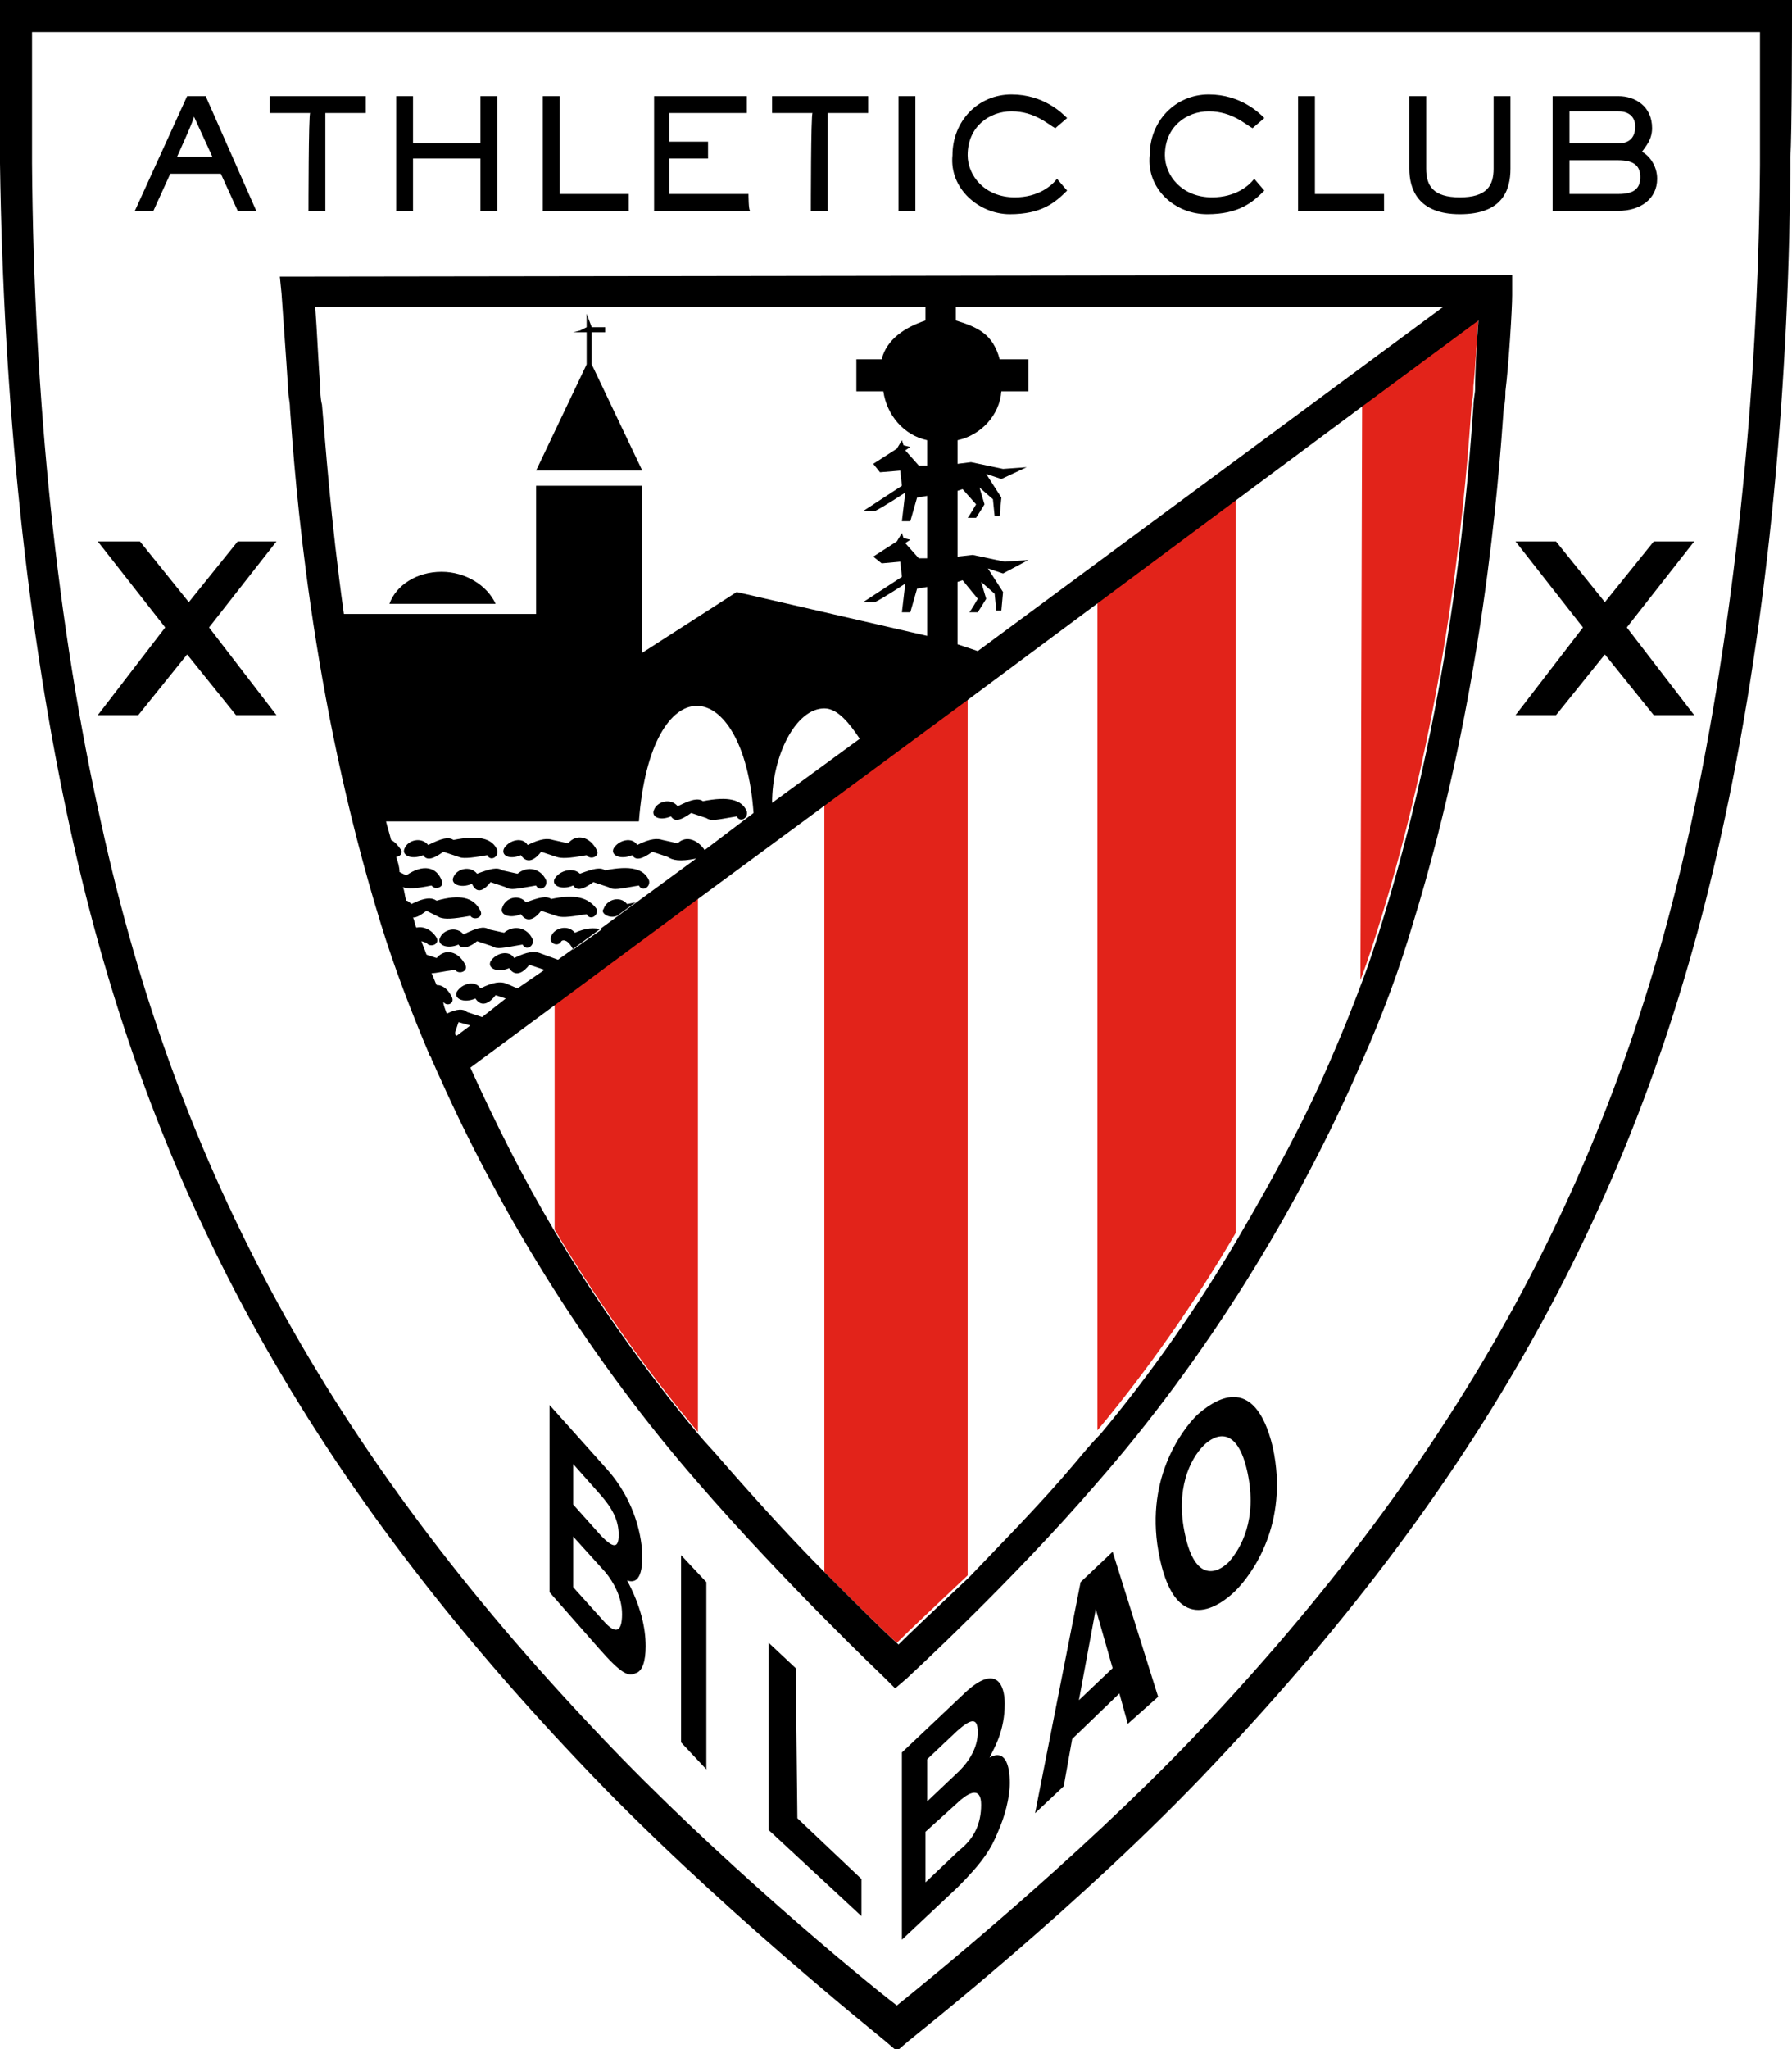
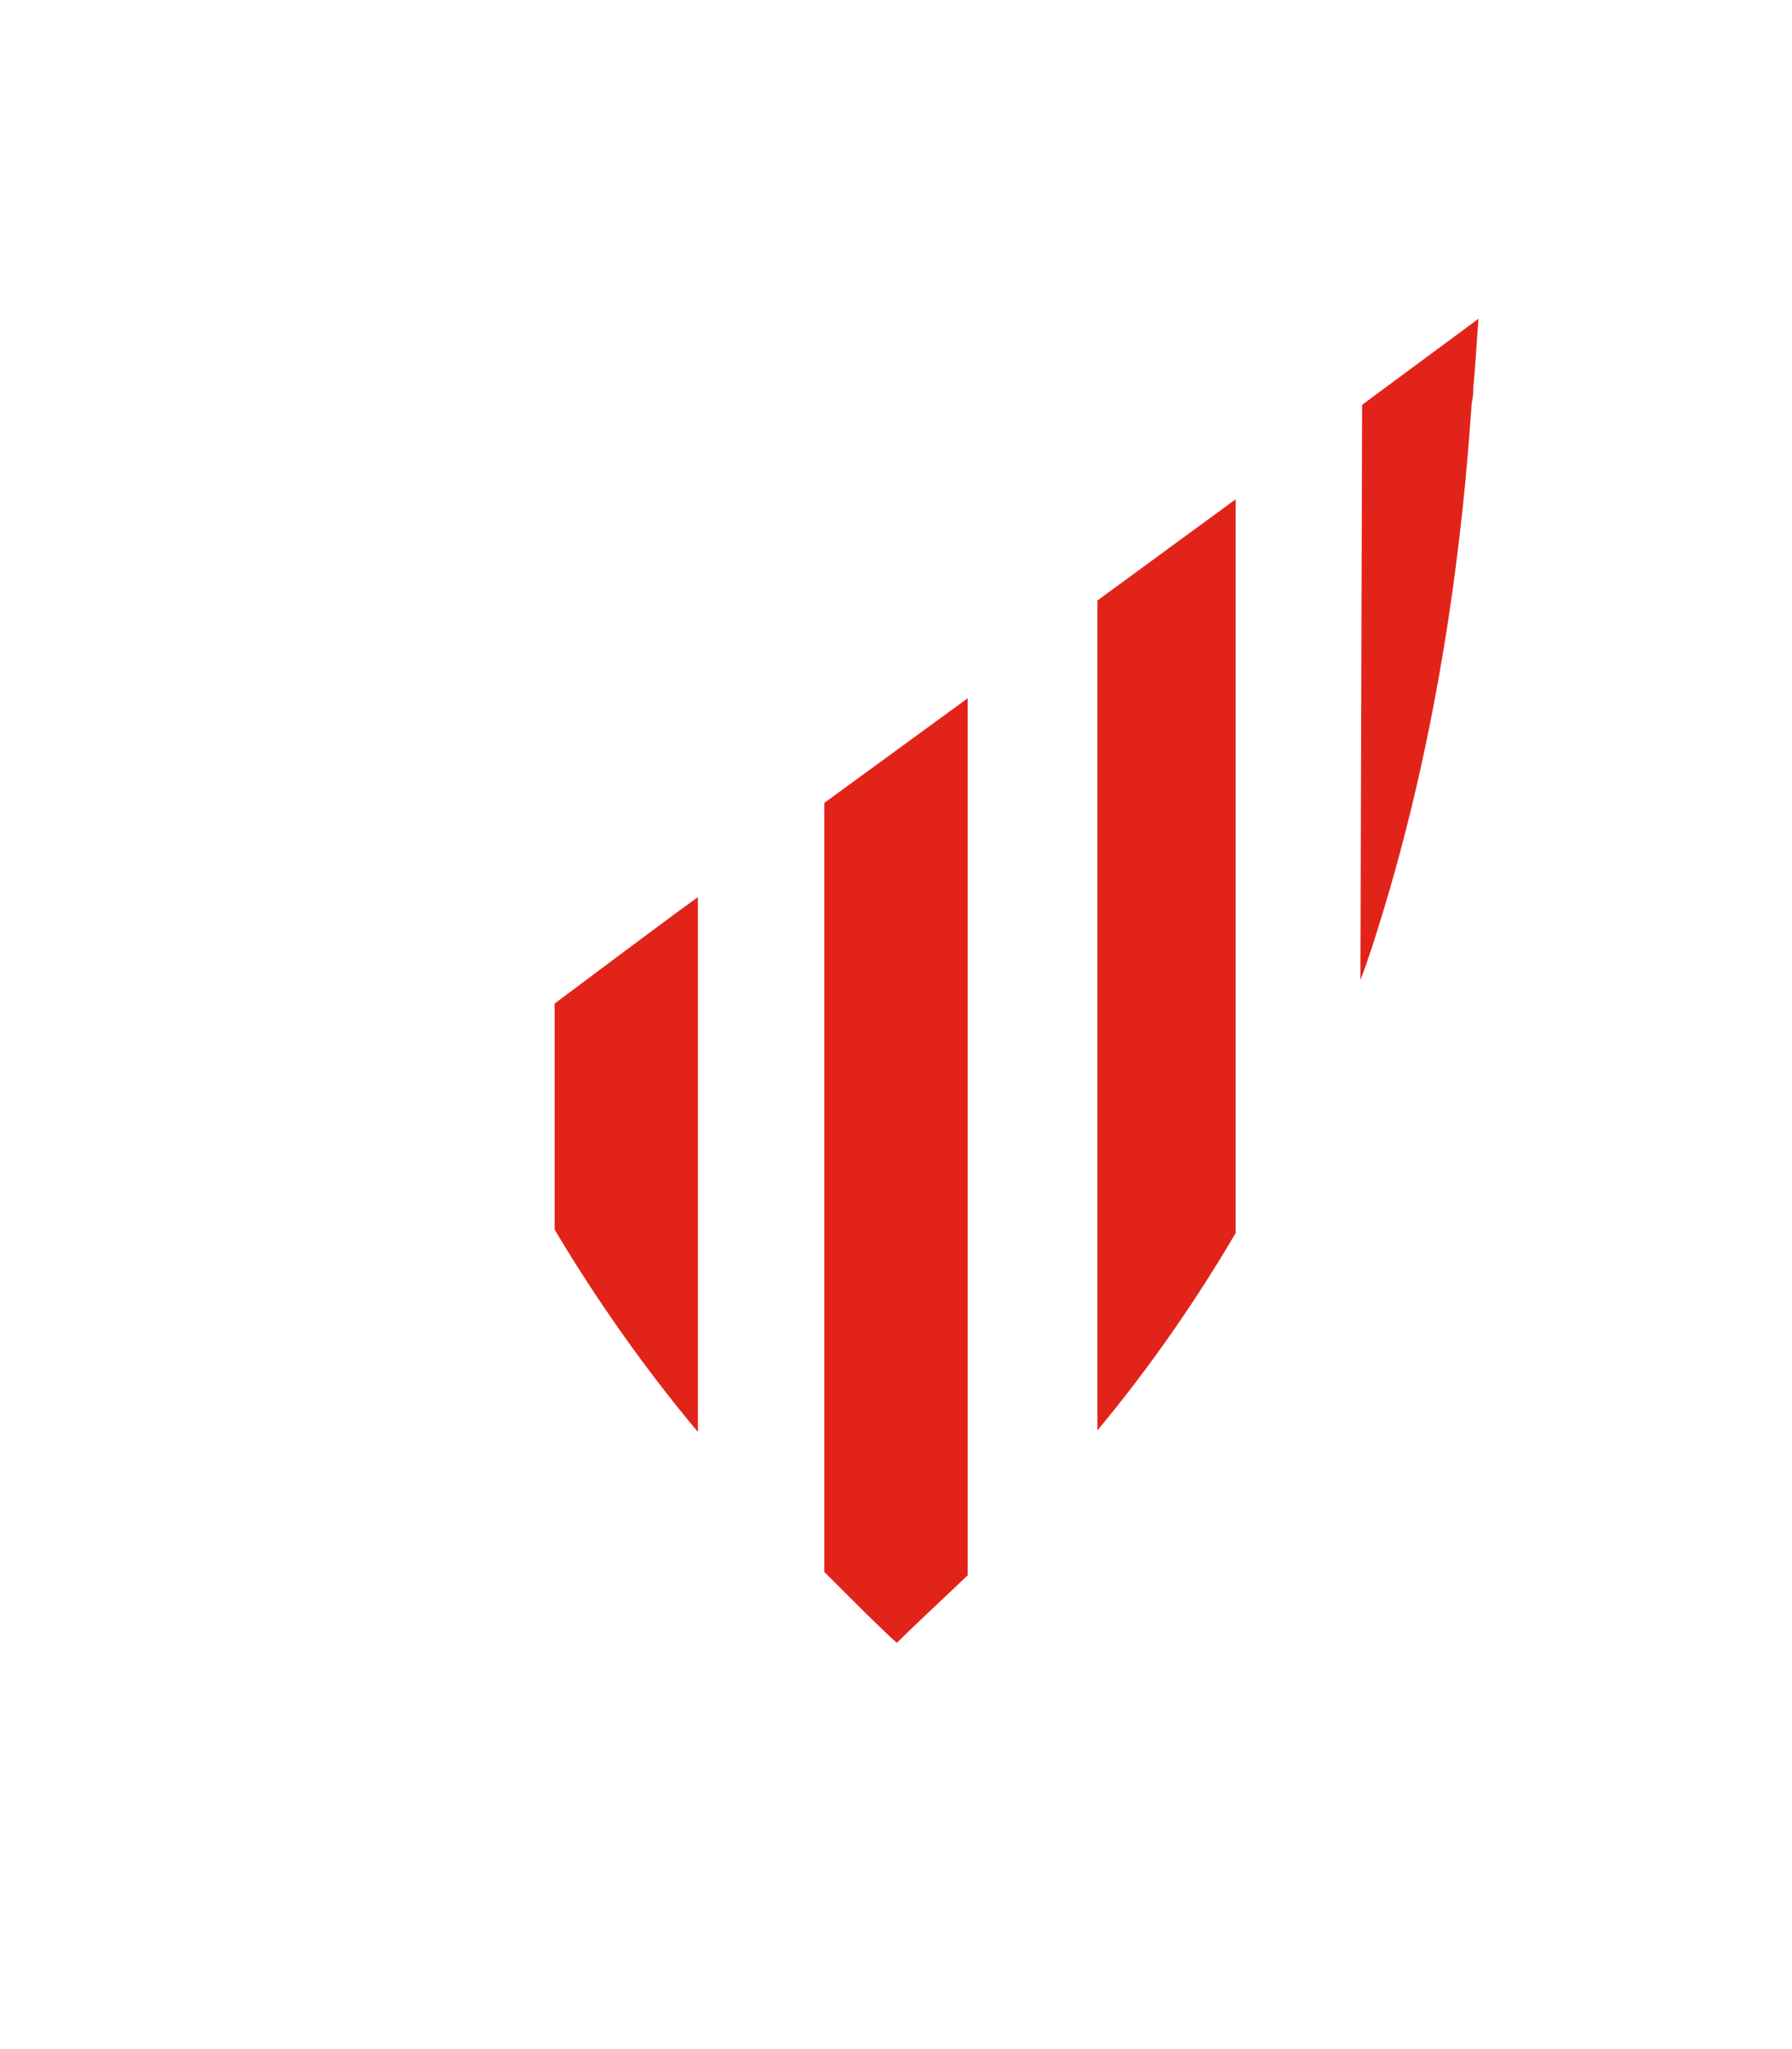
<svg xmlns="http://www.w3.org/2000/svg" version="1.1" id="Layer_1" x="0px" y="0px" viewBox="0 0 106.3 121.5" style="enable-background:new 0 0 106.3 121.5;" xml:space="preserve">
  <style type="text/css">
  .st0{fill:#E2231A;}
 </style>
  <g>
    <path class="st0" d="M82,54.2c-0.4,1.3-0.8,2.6-1.3,3.9l0.1-34.1l6.9-5.1c-0.1,1.3-0.2,3.1-0.3,4c0,0.2,0,0.6-0.1,1   C87,28.2,86.1,40.8,82,54.2z M65.1,35.6v49.2c3-3.6,5.8-7.6,8.2-11.7V29.6L65.1,35.6z M48.9,47.6v45.6c1.9,1.9,3.4,3.4,4.3,4.2   c0.8-0.8,2.3-2.2,4.2-4v-52L48.9,47.6z M32.9,59.5v13.4c2.5,4.2,5.4,8.3,8.5,12V53.2C41.3,53.2,32.9,59.5,32.9,59.5z">
  </path>
-     <path d="M29.9,50.3c0.3-0.5,1.1-0.7,1.4-0.2c0.8-0.4,1.2-0.4,1.5-0.3l0.9,0.2c0.5-0.6,1.3-0.4,1.7,0.4c0.2,0.4-0.4,0.6-0.6,0.3   c-1.1,0.2-1.5,0.2-1.8,0.1l-0.9-0.3c-0.3,0.4-0.8,0.8-1.2,0.2C30.2,51,29.7,50.7,29.9,50.3z M32.9,52.1c-0.2,0.4,0.4,0.7,1.1,0.4   c0.2,0.3,0.5,0.3,1.2-0.2l0.9,0.3c0.3,0.2,0.6,0.1,1.8-0.1c0.2,0.4,0.7,0.1,0.6-0.3c-0.3-0.7-1.1-0.9-2.6-0.6   c-0.3-0.2-0.7-0.1-1.5,0.2C34,51.4,33.2,51.6,32.9,52.1z M28.9,50.7c0.2,0.4,0.7,0.1,0.6-0.3c-0.3-0.7-1.1-0.9-2.6-0.6   c-0.3-0.2-0.7-0.1-1.5,0.3c-0.4-0.5-1.2-0.3-1.4,0.2c-0.2,0.4,0.4,0.7,1.1,0.4c0.2,0.3,0.5,0.3,1.2-0.2l0.9,0.3   C27.4,50.9,27.8,50.9,28.9,50.7z M32.7,53.3c-0.3-0.2-0.7-0.1-1.5,0.2c-0.4-0.5-1.2-0.3-1.4,0.3c-0.2,0.4,0.4,0.7,1.1,0.4   c0.4,0.6,0.9,0.2,1.2-0.2l0.9,0.3c0.3,0.1,0.6,0.1,1.8-0.1c0.2,0.4,0.7,0.1,0.6-0.3C34.9,53.2,34.1,53,32.7,53.3z M39.8,48.4   c0.2,0.3,0.5,0.3,1.2-0.2l0.9,0.3c0.3,0.2,0.6,0.1,1.8-0.1c0.2,0.4,0.7,0.1,0.6-0.3c-0.3-0.7-1.1-0.9-2.6-0.6   c-0.3-0.2-0.7-0.1-1.5,0.3c-0.4-0.5-1.2-0.3-1.4,0.2C38.6,48.4,39.1,48.7,39.8,48.4z M29.1,52.3l0.9,0.3c0.3,0.2,0.6,0.1,1.8-0.1   c0.2,0.4,0.7,0.1,0.6-0.3c-0.3-0.7-1.1-0.9-1.7-0.4l-0.9-0.2c-0.3-0.2-0.7-0.1-1.5,0.2c-0.4-0.5-1.2-0.3-1.4,0.2   c-0.2,0.4,0.4,0.7,1.1,0.4C28.3,53.1,28.8,52.7,29.1,52.3z M36.6,54.3l1.1-0.8l-0.5,0.1c-0.4-0.5-1.2-0.3-1.4,0.3   C35.6,54.1,36.1,54.5,36.6,54.3z M28.3,55.8l0.9,0.3c0.3,0.2,0.6,0.1,1.8-0.1c0.2,0.4,0.7,0.1,0.6-0.3c-0.3-0.7-1.1-0.9-1.7-0.4   L29,55.1c-0.3-0.2-0.7-0.1-1.5,0.3c-0.4-0.5-1.2-0.3-1.4,0.2c-0.2,0.4,0.4,0.7,1.1,0.4C27.3,56.2,27.7,56.3,28.3,55.8z M26.2,33.9   c-1.5,0-2.7,0.8-3.1,1.9l6.3,0C28.9,34.7,27.6,33.9,26.2,33.9z M31.8,27.9h6.3l-3-6.3v-1.9h0.8v-0.3h-0.8l-0.3-0.8v0.8l-0.4,0.2   L34,19.7h0.8v1.9L31.8,27.9z M34.1,55.3c-0.4-0.5-1.2-0.3-1.4,0.2c-0.2,0.4,0.4,0.7,0.6,0.3c0.1-0.1,0.4-0.1,0.7,0.5l1.7-1.2   C35.2,55,34.8,55,34.1,55.3z M89.7,16.3l0,0.6l0,0.4c0,0,0,0.1,0,0.2c0,0.8-0.2,4.1-0.4,5.7c0,0.2,0,0.6-0.1,1   c-0.3,4.2-1.2,17-5.4,30.6c-0.8,2.7-1.8,5.4-3,8.1c-3.8,8.8-9.3,17.7-15.8,25.1C60,93.8,53.9,99.4,53.8,99.5l-0.7,0.6l-0.6-0.6   c-0.1-0.1-6-5.7-11.1-11.6c-6.2-7.1-11.5-15.5-15.3-24c-0.2-0.4-0.3-0.7-0.5-1.1c0-0.1-0.1-0.2-0.1-0.2c-1.1-2.6-2.1-5.2-2.9-7.8   c-4.2-13.6-5.1-26.4-5.4-30.6c0-0.4-0.1-0.7-0.1-1c-0.1-1.7-0.4-5.7-0.4-5.8l-0.1-1L89.7,16.3L89.7,16.3z M31.8,36.4v-7.6h6.3v9.9   l5.6-3.6L55,37.7v-2.9l-0.6,0.1L54,36.3l-0.5,0l0.2-1.7c0,0-1.2,0.8-1.8,1.1l-0.7,0l2.3-1.5l-0.1-0.9l-1.1,0.1L51.8,33l1.4-0.9   l0.3-0.5l0.1,0.3l0.4,0.1l-0.3,0.2l0.8,0.9l0.5,0v-3.7l-0.6,0.1L54,30.9l-0.5,0l0.2-1.7c0,0-1.2,0.8-1.8,1.1l-0.7,0l2.3-1.5   l-0.1-0.9L52.2,28l-0.4-0.5l1.4-0.9l0.3-0.5l0.1,0.3l0.4,0.1l-0.3,0.2l0.8,0.9l0.5,0v-1.5c-1.4-0.3-2.4-1.5-2.6-2.9h-1.6v-1.9h1.5   c0.3-1.2,1.4-1.9,2.6-2.3v-0.8h1.8v0.8c1.3,0.4,2.2,0.8,2.6,2.3H61v1.9h-1.6c-0.1,1.4-1.2,2.6-2.6,2.9l0,1.4l0.8-0.1l1.9,0.4   l1.4-0.1l-1.5,0.7l-0.9-0.3l0.9,1.4l-0.1,1.1l-0.3,0l-0.1-1l-0.8-0.7l0.3,1c0,0-0.3,0.5-0.5,0.8l-0.5,0c0.1-0.1,0.5-0.8,0.5-0.8   L57.1,29l-0.3,0.1l0,3.9l0.9-0.1l1.9,0.4l1.4-0.1L59.5,34l-0.9-0.3l0.9,1.4l-0.1,1.1l-0.3,0l-0.1-1l-0.8-0.7l0.3,1   c0,0-0.3,0.5-0.5,0.8l-0.5,0c0.1-0.1,0.5-0.8,0.5-0.8l-0.9-1.1l-0.3,0.1l0,3.7l1.2,0.4l0,0l27.6-20.4H18.7c0.1,1.3,0.2,3.6,0.3,4.8   c0,0.2,0,0.6,0.1,1c0.2,2.2,0.5,6.7,1.3,12.4C20.5,36.4,31.8,36.4,31.8,36.4z M48.9,42c-1.7,0-3.1,2.8-3.1,5.6l5.2-3.8   C50.4,42.9,49.7,42,48.9,42z M26.5,60.1c0.6-0.3,1-0.3,1.2-0.1l0.9,0.3l1.4-1.1L29.4,59c-0.3,0.4-0.8,0.8-1.2,0.2   c-0.7,0.3-1.3,0-1.1-0.4c0.3-0.5,1.1-0.7,1.4-0.2c0.8-0.4,1.2-0.4,1.5-0.3l0.7,0.3l1.6-1.1l-0.9-0.3c-0.3,0.4-0.8,0.8-1.2,0.2   c-0.7,0.3-1.3,0-1.1-0.4c0.3-0.5,1.1-0.7,1.4-0.2c0.8-0.4,1.2-0.4,1.5-0.3l1.1,0.4l0,0l0.7-0.5l7.5-5.5c-1,0.2-1.4,0.1-1.7-0.1   l-0.9-0.3c-0.7,0.5-1,0.5-1.2,0.2c-0.7,0.3-1.3,0-1.1-0.4c0.3-0.5,1.1-0.7,1.4-0.2c0.8-0.4,1.2-0.4,1.5-0.3l0.9,0.2   c0.5-0.5,1.2-0.2,1.6,0.4l2.9-2.2c-0.6-8.3-6.1-8.8-6.8,0.5H22.9c0.1,0.4,0.2,0.7,0.3,1.1c0.2,0.1,0.4,0.3,0.6,0.6   c0.1,0.2-0.1,0.4-0.3,0.4c0.1,0.3,0.2,0.6,0.2,0.9l0.4,0.2c1-0.7,1.8-0.5,2.1,0.3c0.2,0.4-0.4,0.6-0.6,0.3c-1,0.2-1.4,0.2-1.7,0.1   c0.1,0.2,0.1,0.5,0.2,0.8c0.1,0,0.2,0.1,0.3,0.2c0.8-0.4,1.2-0.4,1.5-0.2c1.4-0.4,2.2-0.2,2.6,0.6c0.2,0.4-0.4,0.6-0.6,0.3   c-1.1,0.2-1.5,0.2-1.8,0.1L25.3,54c-0.4,0.3-0.6,0.4-0.8,0.4c0.1,0.2,0.1,0.4,0.2,0.6c0.4-0.1,0.9,0.1,1.2,0.6   c0.2,0.4-0.4,0.6-0.6,0.3l-0.3-0.1c0.1,0.3,0.2,0.5,0.3,0.8l0.6,0.2c0.5-0.6,1.3-0.4,1.7,0.4c0.2,0.4-0.4,0.6-0.6,0.3   c-0.8,0.1-1.1,0.2-1.4,0.2c0.1,0.2,0.2,0.5,0.3,0.7c0.4,0,0.7,0.3,0.9,0.7c0.2,0.4-0.3,0.6-0.5,0.3C26.3,59.6,26.4,59.8,26.5,60.1z    M27.1,61.4l0.8-0.6l-0.7-0.2L27,61.2C27,61.3,27,61.4,27.1,61.4z M87.7,19l-6.9,5.1l-7.4,5.5l-8.2,6.1l-7.8,5.8l-8.4,6.2l-7.6,5.6   l-8.5,6.3l-5,3.7c1.5,3.3,3.1,6.5,5,9.7c2.5,4.2,5.4,8.3,8.5,12c0.5,0.6,1,1.1,1.5,1.7c2.1,2.4,4.2,4.7,6.1,6.6   c1.9,1.9,3.4,3.4,4.3,4.2c0.8-0.8,2.3-2.2,4.2-4c1.9-2,4.2-4.3,6.3-6.8c0.5-0.6,1-1.2,1.5-1.7c3-3.6,5.8-7.6,8.2-11.7   c2-3.4,3.9-6.9,5.4-10.4c0.7-1.6,1.3-3.1,1.9-4.7c0.5-1.3,0.9-2.6,1.3-3.9c4.1-13.4,5-26,5.3-30.2c0-0.4,0.1-0.8,0.1-1   C87.5,22.1,87.6,20.3,87.7,19z M37.2,93.7c0.8,1.5,1.1,2.8,1.1,3.9c0,0.9-0.2,1.5-0.6,1.6c-0.4,0.2-0.8,0.1-2.2-1.5l-2.9-3.3V83.3   l3.4,3.8c1.7,1.9,2.1,4.1,2.1,5.2C38.1,93.9,37.5,93.8,37.2,93.7z M34,89.2l1.7,1.9c0.6,0.6,1,0.8,1-0.1c0-0.9-0.4-1.6-1.1-2.4   L34,86.8V89.2z M36.9,95.7c0-1-0.5-1.9-1-2.5L34,91.1v3l1.8,2C36.5,96.9,36.9,96.8,36.9,95.7z M40.4,103.3l1.5,1.6V93.8l-1.5-1.6   C40.4,92.2,40.4,103.3,40.4,103.3z M47.2,98.9l-1.6-1.5v11.1l5.5,5.1v-2.2l-3.8-3.6L47.2,98.9L47.2,98.9z M59.9,105.7   c0,0.9-0.3,2-0.7,2.9c-0.4,1-0.9,1.8-2.4,3.3l-3.3,3.1v-11.1l3.7-3.5c1.9-1.8,2.4-0.5,2.4,0.6c0,1.6-0.6,2.6-0.9,3.2   C59.6,103.7,59.9,104.6,59.9,105.7z M55,106.8l1.9-1.8c0.6-0.6,1.1-1.4,1.1-2.3c0-0.9-0.4-0.8-1.2-0.1l-1.8,1.7V106.8z M58.2,107   c0-1-0.6-0.8-1.2-0.3l-2.1,1.9v3l2-1.9C57.8,109,58.2,108.1,58.2,107z M66,92l2.7,8.6l-1.8,1.6l-0.5-1.8l-2.8,2.7l-0.5,2.8   l-1.7,1.6l2.7-13.7L66,92L66,92z M66,98.9l-1-3.5l-1,5.4C64,100.8,66,98.9,66,98.9z M75.5,85.8c1,4.6-1.3,7.6-2.2,8.5   c-0.9,0.9-3.5,2.8-4.5-1.9c-1-4.6,1.3-7.6,2.2-8.5C71.9,83.1,74.4,81.2,75.5,85.8z M74,87.3c-0.6-2.8-1.9-2.3-2.6-1.6   c-0.8,0.8-1.7,2.6-1.1,5.3c0.6,2.8,1.9,2.3,2.6,1.6C73.6,91.8,74.6,90.1,74,87.3z M98.1,32.1l-2.9,3.6l-2.9-3.6h-2.4l4,5.1l-4,5.2   h2.4l2.9-3.6l2.9,3.6h2.4l-4-5.2l4-5.1H98.1z M14.1,32.1l-2.9,3.6l-2.9-3.6H5.8l4,5.1l-4,5.2h2.4l2.9-3.6l2.9,3.6h2.4l-4-5.2l4-5.1   C16.4,32.1,14.1,32.1,14.1,32.1z M9.1,12.5H8l3.1-6.8h1.1l3,6.8h-1.1l-1-2.2h-3C10.1,10.3,9.1,12.5,9.1,12.5z M10.5,9.3h2.1   l-1.1-2.4C11.6,6.9,10.5,9.3,10.5,9.3z M18.3,12.5h1V6.7h2.4v-1h-5.7v1h2.4C18.3,6.7,18.3,12.5,18.3,12.5z M24.5,9.4h4v3.1h1V5.7   h-1v2.8h-4V5.7h-1v6.8h1C24.5,12.5,24.5,9.4,24.5,9.4z M37.3,11.5h-4.1V5.7h-1v6.8h5.1C37.3,12.5,37.3,11.5,37.3,11.5z M44.4,11.5   h-4.7V9.4H42v-1h-2.3V6.7h4.6v-1h-5.5v6.8h5.7C44.4,12.5,44.4,11.5,44.4,11.5z M48.1,12.5h1V6.7h2.4v-1h-5.7v1h2.4   C48.1,6.7,48.1,12.5,48.1,12.5z M54.3,5.7h-1v6.8h1L54.3,5.7L54.3,5.7z M59.9,12.7c1.9,0,2.7-0.7,3.4-1.4l-0.6-0.7   c-0.3,0.4-1.1,1.1-2.5,1.1c-1.8,0-2.8-1.3-2.8-2.5c0-1.7,1.3-2.6,2.6-2.6c1.4,0,2.2,0.8,2.6,1l0.7-0.6c-0.3-0.3-1.4-1.4-3.3-1.4   c-2,0-3.5,1.6-3.5,3.6C56.3,11.2,58.1,12.7,59.9,12.7z M71.6,12.7c1.9,0,2.7-0.7,3.4-1.4l-0.6-0.7c-0.3,0.4-1.1,1.1-2.5,1.1   c-1.8,0-2.8-1.3-2.8-2.5c0-1.7,1.3-2.6,2.6-2.6c1.4,0,2.2,0.8,2.6,1l0.7-0.6c-0.3-0.3-1.4-1.4-3.3-1.4c-2,0-3.5,1.6-3.5,3.6   C68,11.2,69.7,12.7,71.6,12.7z M82.1,11.5H78V5.7h-1v6.8h5.1L82.1,11.5L82.1,11.5z M86.6,12.7c2.5,0,3-1.4,3-2.7V5.7h-1v4.3   c0,1-0.4,1.7-2,1.7c-1.6,0-2-0.7-2-1.7V5.7h-1v4.3C83.6,11.2,84.1,12.7,86.6,12.7z M96,12.5h-3.9V5.7H96c1,0,2,0.6,2,1.9   c0,0.7-0.4,1.1-0.6,1.4c0.4,0.2,0.9,0.8,0.9,1.6C98.3,11.8,97.3,12.5,96,12.5z M93.1,8.5H96c0.7,0,1-0.4,1-1c0-0.5-0.3-0.9-1-0.9   h-2.9V8.5z M93.1,11.5H96c0.9,0,1.3-0.3,1.3-1c0-0.6-0.3-1-1.3-1h-2.9V11.5z M106.2,9.3c0,0.1,0,0.3,0,0.7   c-0.1,14.1-1.5,27.8-4.1,39.5c-4.6,21-13.9,38-30.1,55.1c-7.8,8.3-18,16.3-18.1,16.4l-0.7,0.6l-0.7-0.6   c-0.1-0.1-10.4-8.3-18.2-16.6C18,87.2,8.8,70.3,4.2,49.3C1.6,37.5,0.2,23.8,0,9.7c0-0.3,0-0.6,0-0.7C0,8.2,0,3.1,0,1V0l106.3,0l0,1   C106.3,1.2,106.3,8.2,106.2,9.3L106.2,9.3z M104.4,1.9L1.9,1.9c0,2.3,0,6.4,0,7.1c0,0.1,0,0.4,0,0.7c0.1,14,1.5,27.5,4.1,39.1   c4.5,20.6,13.6,37.3,29.6,54.1c6.8,7.2,15.5,14.4,17.6,16c2-1.6,10.7-8.7,17.5-15.8c16-16.8,25.1-33.5,29.6-54.2   c2.5-11.6,4-25.2,4.1-39.1c0-0.4,0-0.6,0-0.7C104.4,8.4,104.4,3.9,104.4,1.9z">
-   </path>
  </g>
</svg>